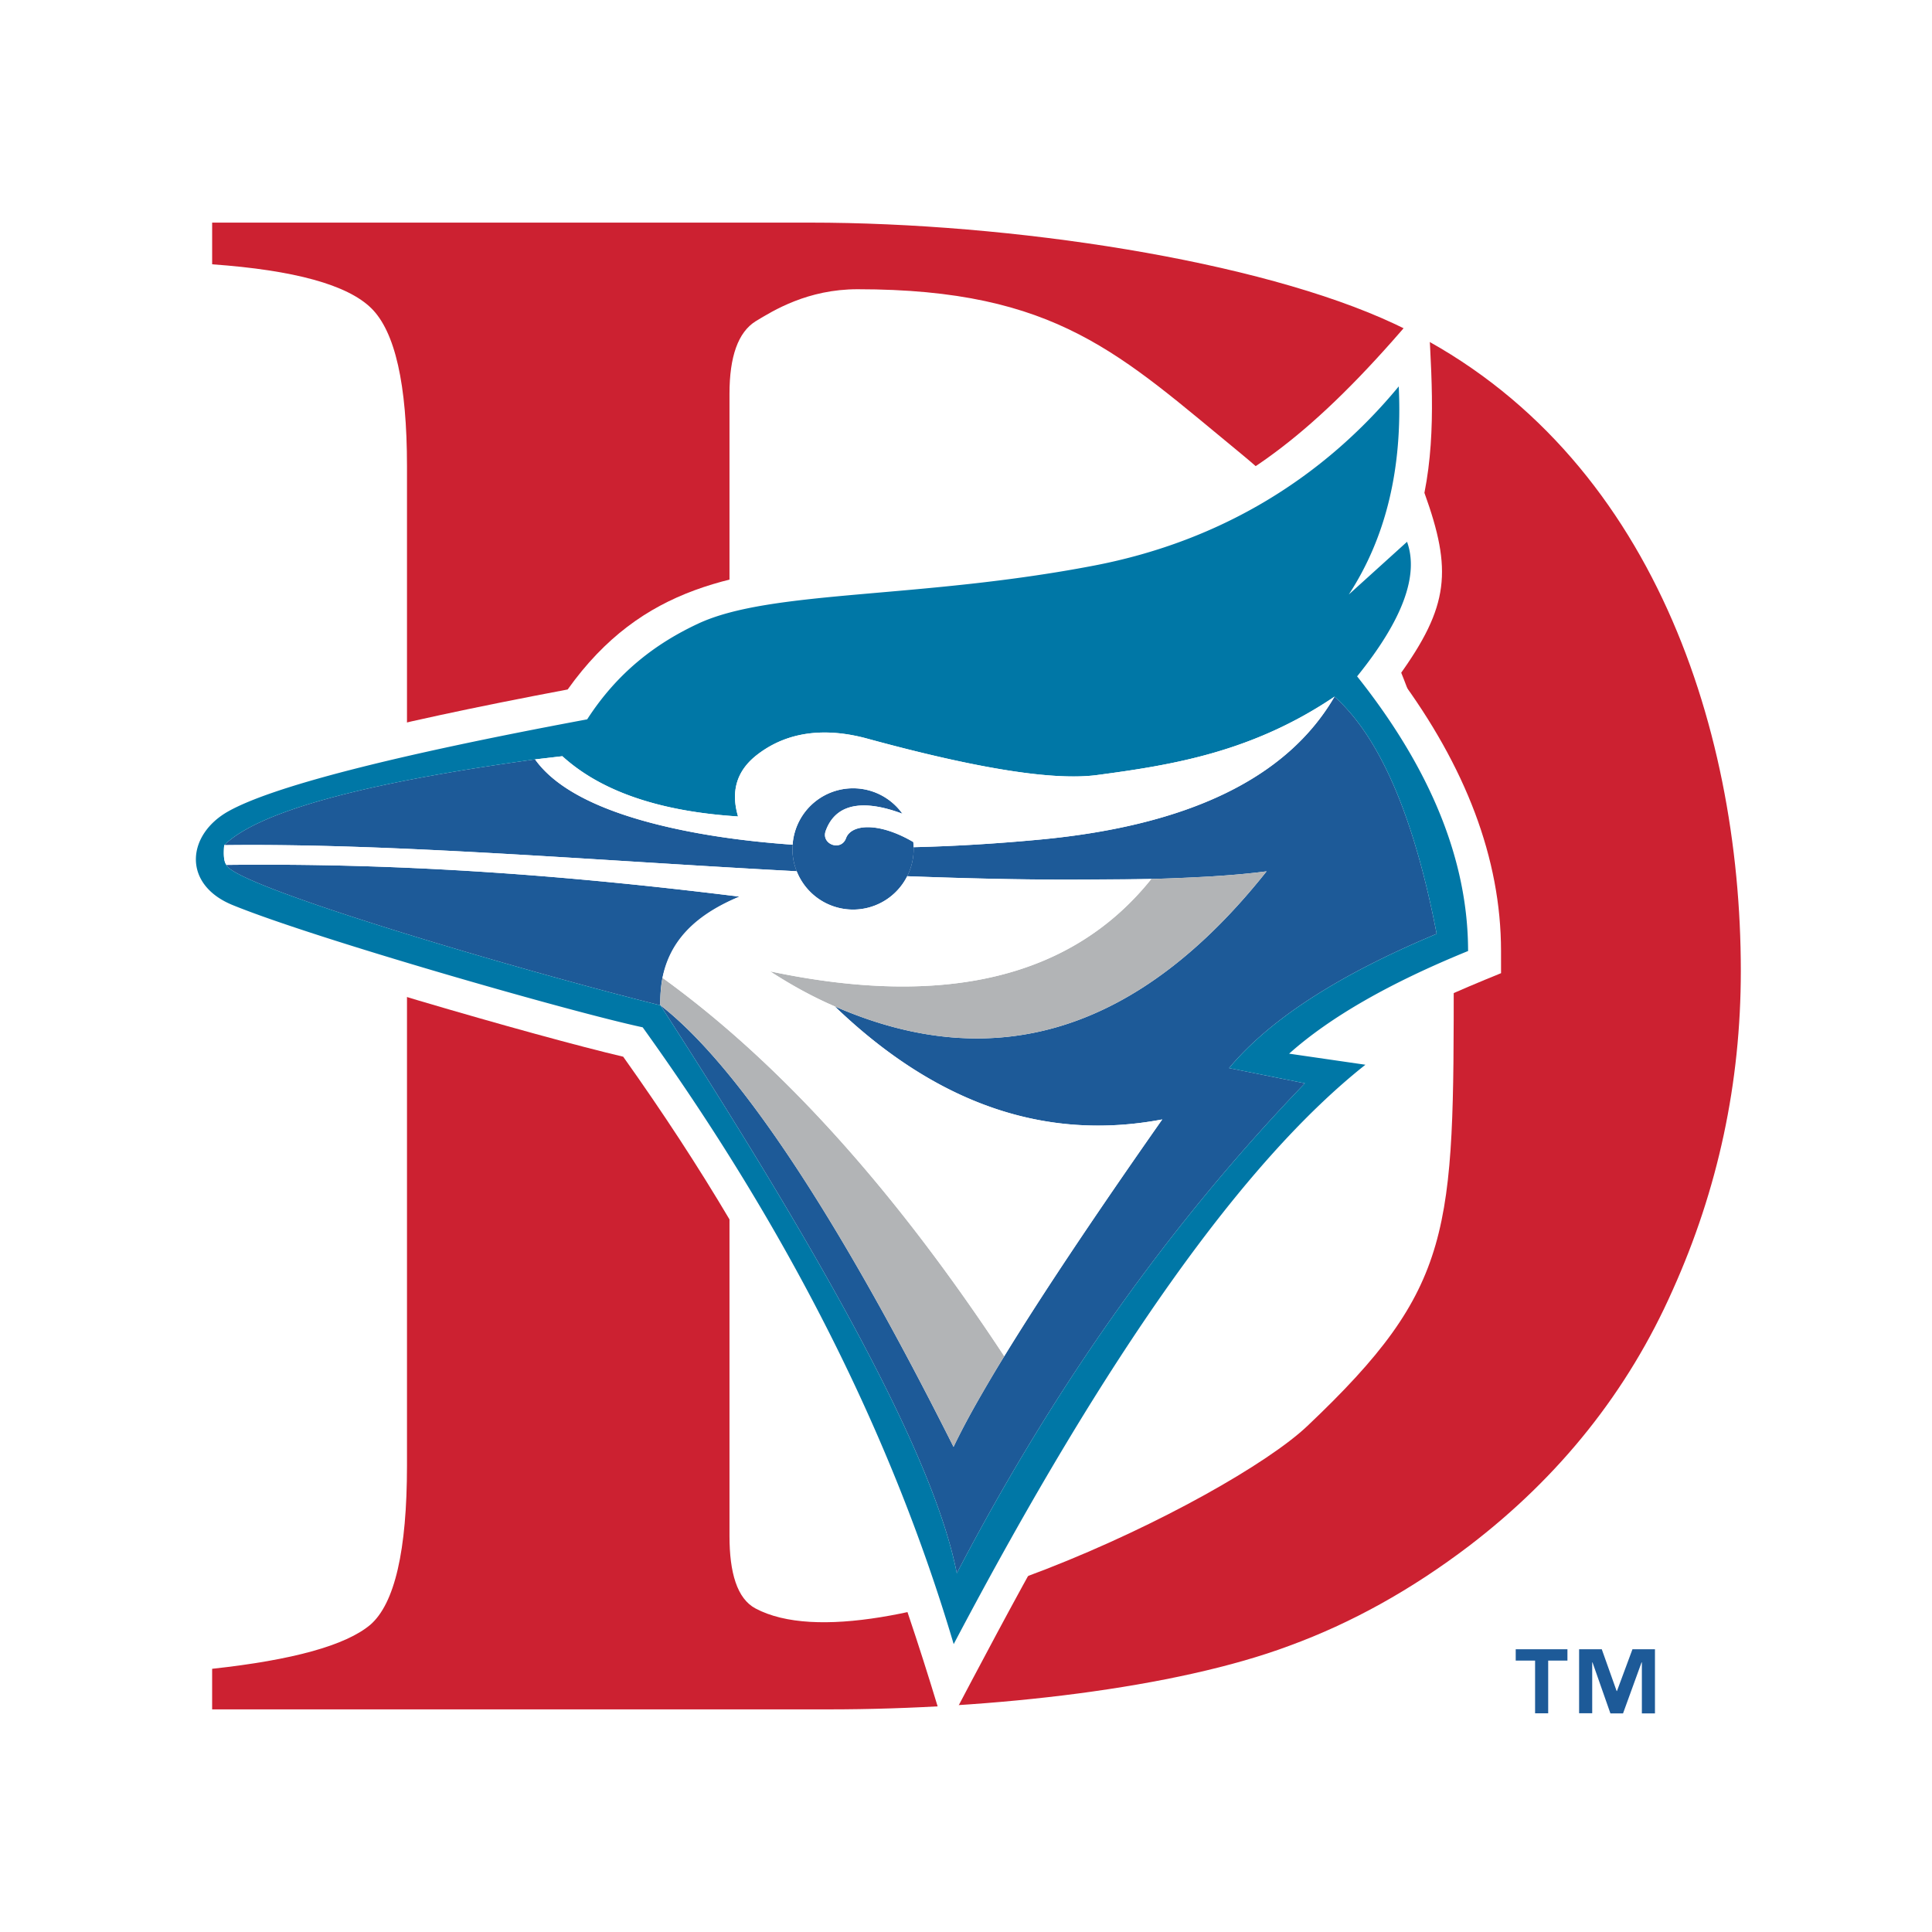
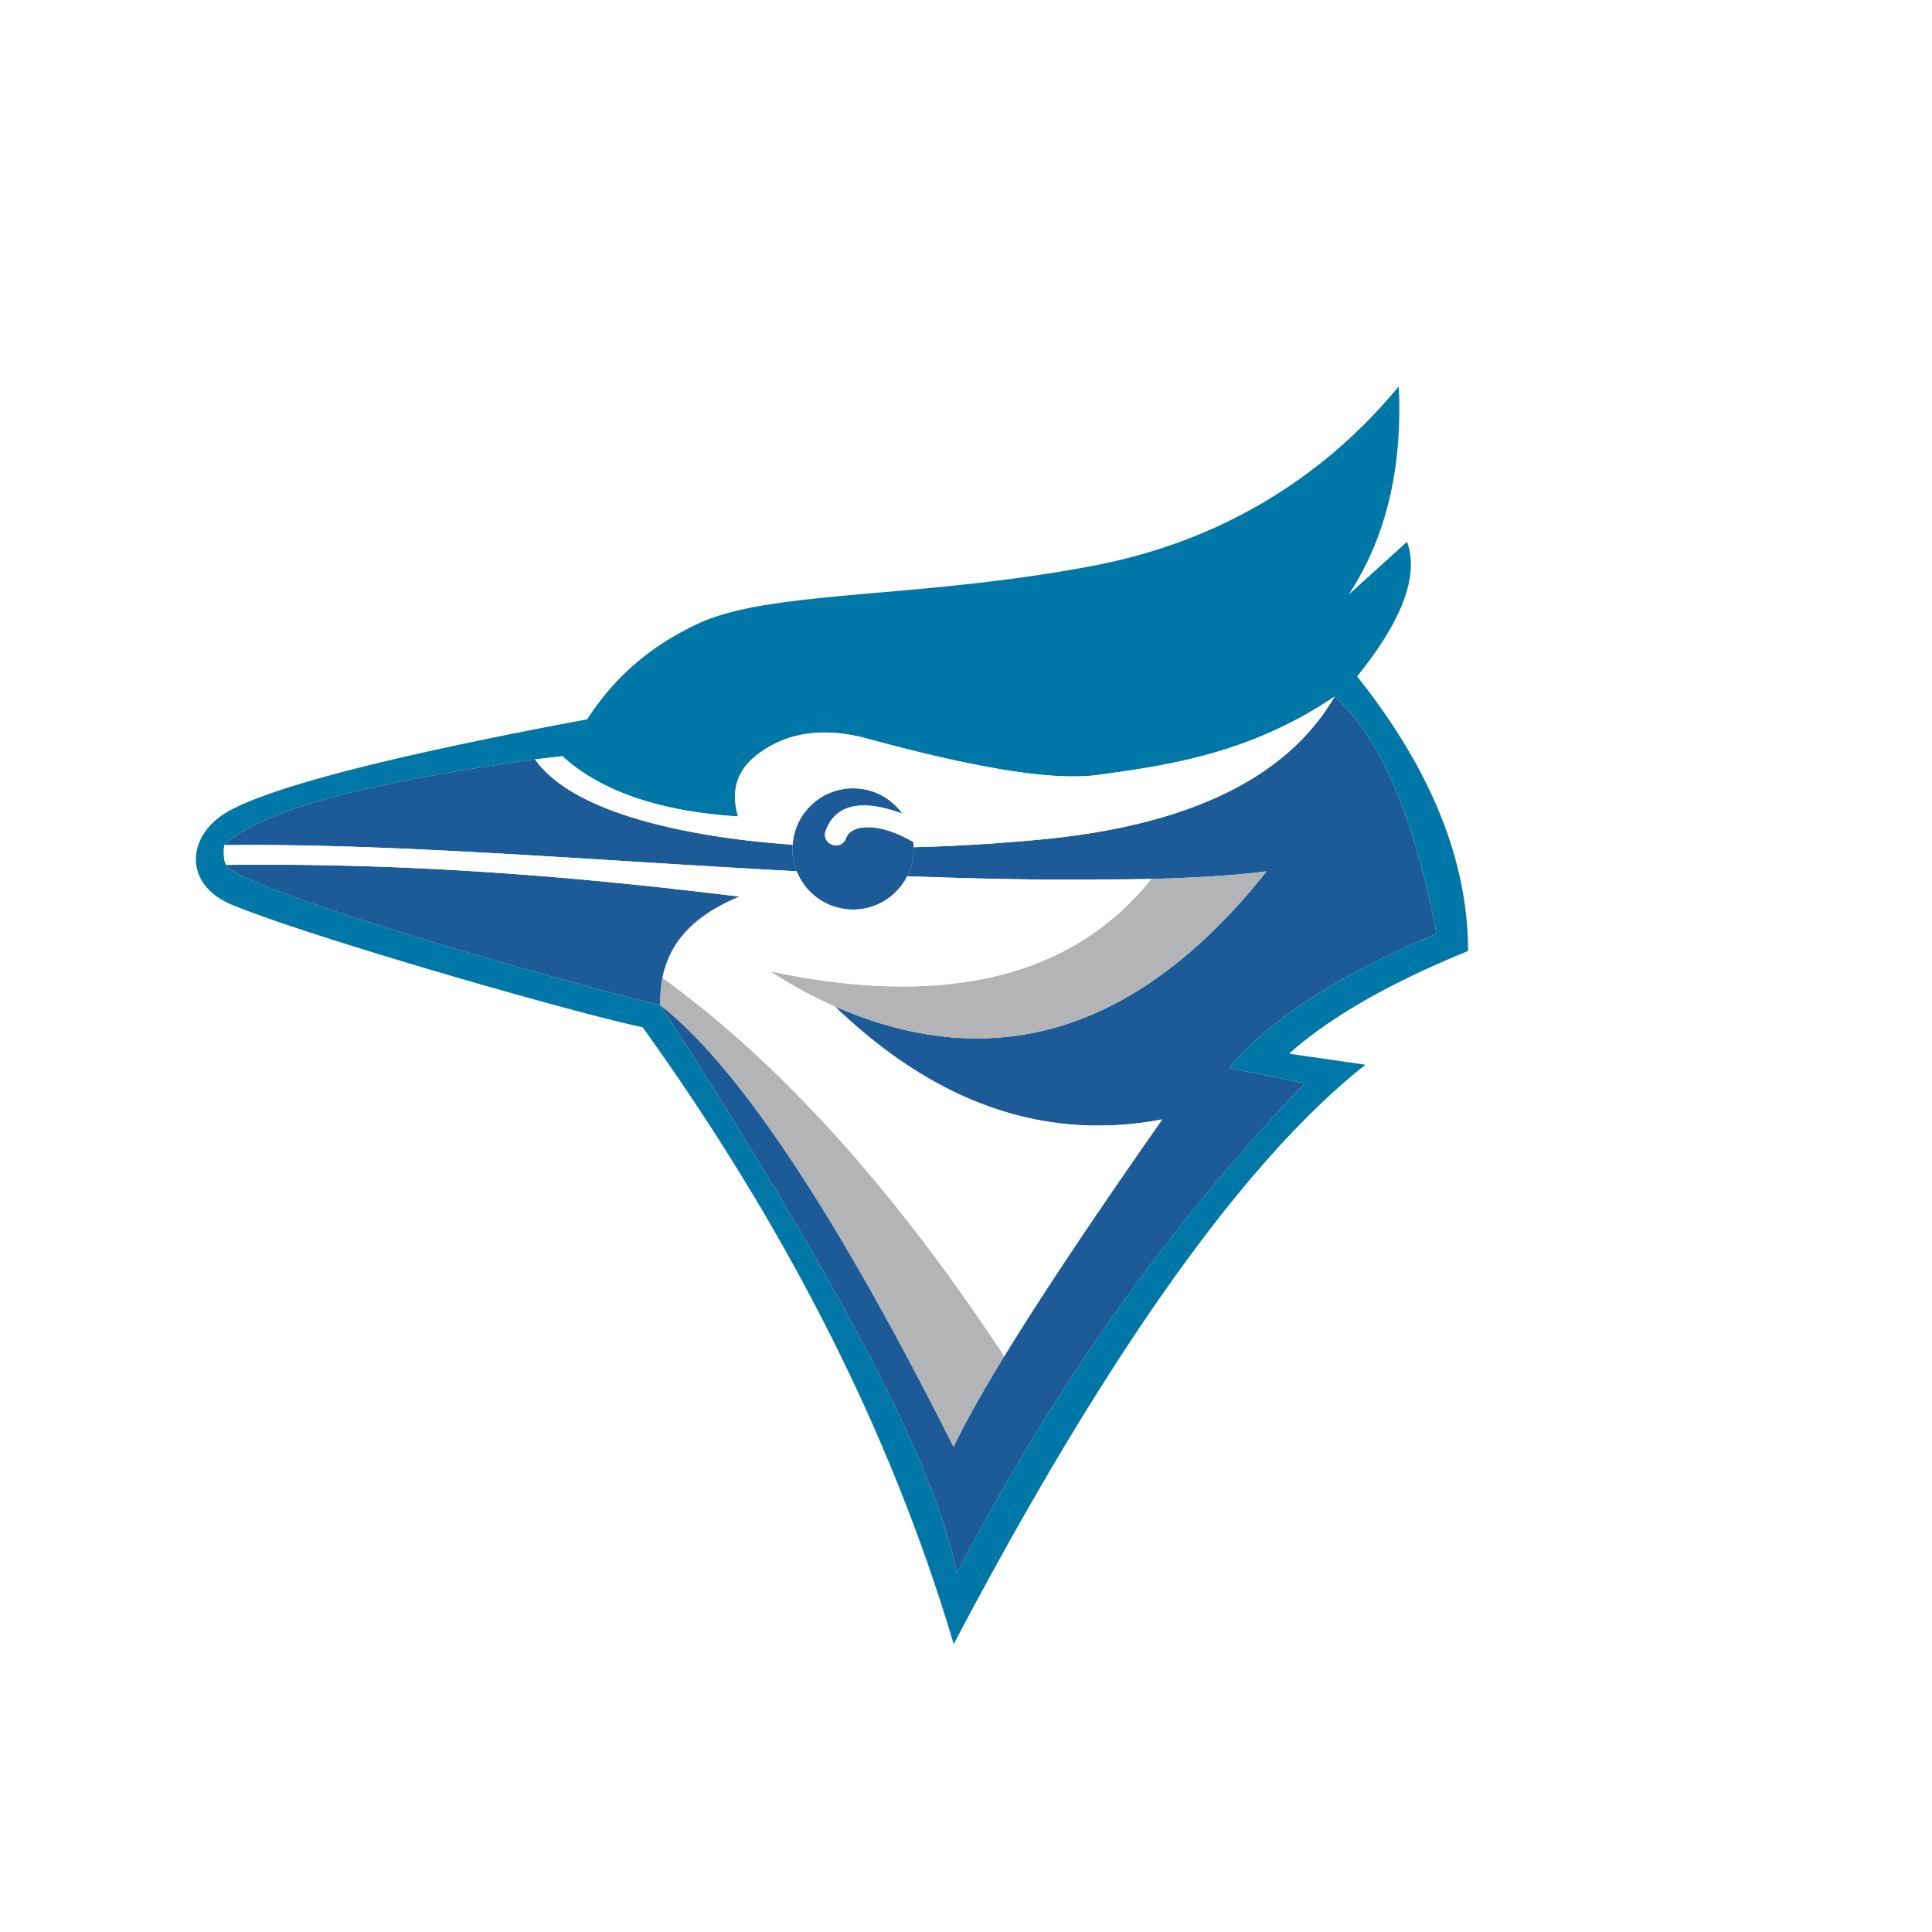
<svg xmlns="http://www.w3.org/2000/svg" width="2500" height="2500" viewBox="0 0 192.756 192.756">
  <g fill-rule="evenodd" clip-rule="evenodd">
    <path fill="#fff" d="M0 0h192.756v192.756H0V0z" />
-     <path d="M37.786 146.242v-99.73c0-8.272-1.283-12.339-2.721-13.754-1.551-1.522-5.815-2.986-14.101-3.577l-2.618-.187v-9.603H80.78c20.269 0 45.503 3.779 59.582 10.386 26.604 12.482 36.137 41.794 36.137 67.093 0 11.559-2.348 22.566-7.049 33.006-4.664 10.52-11.734 19.391-21.168 26.598-5.963 4.533-12.188 8.002-18.668 10.367-11.771 4.406-30.391 6.523-46.998 6.523h-64.27v-9.398l2.514-.273c8.131-.885 12.545-2.305 14.26-3.736 1.334-1.184 2.663-5.105 2.666-13.715zm102.732-22.828c1.684-5.84 1.701-13.156 1.705-26.217 0-22.382-6.844-38.776-20.141-49.711-2.998-2.461-5.637-4.711-8.217-6.704-2.527-1.949-4.918-3.585-7.498-4.915-5.088-2.621-11.177-4.19-20.809-4.192-2.073 0-3.821.438-5.255.999-.751.293-1.414.619-1.988.931-.582.315-1.074.619-1.477.864-.436.308-1.238 1.4-1.238 4.817v113.96c0 3.695.847 4.605 1.099 4.738 9.977 5.318 43.856-10.238 51.792-17.756 7.204-6.822 10.413-11.226 12.027-16.814z" fill="#fff" />
-     <path d="M21.165 166.496c8.062-.877 13.317-2.334 15.768-4.381 2.447-2.113 3.669-7.406 3.672-15.873v-99.73c0-8.173-1.188-13.427-3.564-15.763-2.375-2.334-7.667-3.794-15.875-4.379v-4.16H80.78c20.089 0 44.843 3.765 58.382 10.118 25.168 11.809 34.52 39.738 34.52 64.543 0 11.166-2.27 21.785-6.805 31.855-4.465 10.072-11.232 18.576-20.305 25.508-5.76 4.379-11.736 7.699-17.926 9.961-11.309 4.236-29.545 6.35-46.031 6.35h-61.45v-4.049zm54.209-6.021c11.847 6.314 47.16-10.721 55.054-18.197 14.648-13.879 14.607-19.314 14.611-45.078 0-22.989-7.057-40.287-21.168-51.891-12.096-9.923-18.369-16.448-38.313-16.452-4.968 0-8.386 2.111-10.185 3.206-1.728 1.094-2.592 3.503-2.592 7.225v113.96c0 3.65.753 6.246 2.593 7.227z" fill="#cc2131" />
-     <path d="M142.115 49.171c2.779 7.711 2.494 11.285-2.574 18.306 6.678 9.014 10.213 18.164 10.217 27.405l.002 2.212c-4.311 1.756-8.586 3.58-12.604 5.951l7.098 1.031c-23.449 18.545-36.18 42.475-49.964 68.643-7.696-26.008-16.255-44.986-32.115-67.293-8.59-2.014-32.375-8.881-40.212-12.085-8.219-3.36-6.736-11.939-.774-15.269 4.802-2.684 16.756-5.758 35.446-9.282 7.458-10.454 16.763-11.695 28.658-12.755 28.197-2.513 37.896-2.841 57.136-26.119.309 6.42.948 12.885-.314 19.255z" fill="#fff" />
    <path d="M143.336 93.169c-2.262-11.713-5.656-19.601-10.191-23.665-4.717 8.103-14.508 12.856-29.361 14.258-4.482.423-8.687.667-12.632.761a6.066 6.066 0 0 1-.642 2.897c17.347.646 29.411.373 35.858-.487-12.691 15.98-27.051 20.473-43.081 13.475 10.126 9.73 21.016 13.49 32.67 11.277-10.955 15.625-17.896 26.512-20.822 32.67-12.016-23.955-21.823-38.283-29.211-44.031-.01-.006-.021-.016-.03-.023 17.472 27.068 27.394 45.594 29.567 56.66 9.725-18.648 21.301-34.943 34.729-48.881l-7.564-1.518c4.028-4.845 10.933-9.31 20.71-13.393z" fill="#1d5a98" />
    <path fill="#1d5a98" d="M133.145 69.5l-.004.006.004-.004V69.5zM79.489 86.924a6.022 6.022 0 0 1-.428-2.224c0-.143.012-.283.022-.424-4.623-.326-8.741-.915-12.333-1.736-6.815-1.555-11.267-3.832-13.366-6.775C36.1 78.14 25.76 80.993 22.366 84.321c16.778-.208 37.059 1.543 57.123 2.603zM65.879 100.287c-.018-.363.002-.785.025-1.193l.005-.07c.274-4.322 2.726-7.459 7.862-9.568-18.581-2.31-34.663-3.352-51.181-3.165h-.015c.843 2.136 29.262 10.512 43.307 14.008v-.004-.006l-.003-.002z" />
    <path d="M84.407 83.627c-.492 1.35-2.516.611-2.023-.738 1.152-3.159 4.479-2.897 7.654-1.701a6.05 6.05 0 1 0 1.122 3.511c-.008-.117-.015-.349-.039-.69-3.436-2.013-6.194-1.806-6.714-.382z" fill="#1d5a98" />
    <path d="M146.471 94.883c-.004-8.991-3.695-18.125-11.072-27.402 4.529-5.604 6.189-10.08 4.982-13.426l-5.811 5.259c3.715-5.691 5.377-12.611 4.982-20.761-7.412 8.969-17.559 15.406-30.381 17.872-17.482 3.36-32.248 2.4-39.516 5.795-4.228 1.976-8.046 4.86-11.072 9.549-19.647 3.663-31.45 6.745-35.793 9.172-4.15 2.318-4.645 7.288.416 9.356 8.15 3.333 33.79 10.677 40.914 12.199 14.528 20.223 24.871 40.738 31.029 61.539 15.239-28.93 28.933-48.197 41.079-57.805l-7.613-1.105c4.071-3.637 10.024-7.049 17.856-10.242zm-16.282 13.197c-13.428 13.938-25.004 30.232-34.729 48.881-2.174-11.066-12.096-29.592-29.567-56.66.009.008.02.018.03.023l-.004-.004a.566.566 0 0 0-.028-.023l-.008-.002v.004C51.838 96.803 23.42 88.427 22.577 86.291h.015c-.241-.29-.316-.947-.225-1.97 3.394-3.328 13.733-6.18 31.018-8.556l2.721-.318c3.861 3.51 9.705 5.514 17.531 6.01-.75-2.531-.123-4.576 1.88-6.136 3.23-2.516 7.165-2.679 11.019-1.627 11.27 3.078 18.688 4.194 22.918 3.632 7.527-1.001 15.48-2.285 23.688-7.82l.004-.005v.001l.004-.001-.004.004c4.535 4.063 7.93 11.952 10.191 23.665-9.777 4.083-16.682 8.548-20.711 13.394l7.563 1.516z" fill="#0077a6" />
    <path d="M95.135 144.355a93.933 93.933 0 0 1 1.17-2.309c.404-.756.863-1.586.912-1.676a297.705 297.705 0 0 1 1.973-3.4c.512-.852.844-1.395.969-1.6l.037-.061c-10.997-16.688-22.362-29.27-34.095-37.75a16.751 16.751 0 0 0-.19 1.463l-.005.07a9.409 9.409 0 0 0-.025 1.193l.004.002.008.008a.566.566 0 0 0 .028.023c7.382 5.75 17.195 20.077 29.214 44.037zM76.835 96.912c2.192 1.422 4.342 2.588 6.451 3.496 16.03 6.998 30.389 2.506 43.081-13.475a73.831 73.831 0 0 1-3.4.355c-1.109.087-1.818.134-2.059.148-2.678.142-3.975.193-4.178.202-.604.021-1.223.04-1.863.056-7.875 9.833-20.553 12.906-38.032 9.218z" fill="#b2b4b6" />
    <path d="M73.772 89.456c-4.836 2.082-6.95 4.823-7.672 8.105.096-.439-.091.527 0 0 11.733 8.48 23.099 21.062 34.095 37.75-.014.021-.025.041-.037.061 3.707-6.059 8.975-13.953 15.799-23.686-11.654 2.213-22.544-1.547-32.67-11.277-2.109-.908-4.259-2.074-6.451-3.496 17.479 3.688 30.157.615 38.032-9.217.641-.017-.605.006 0 0-8.902.085-13.537.128-24.358-.274a6.045 6.045 0 0 1-5.398 3.329 6.048 6.048 0 0 1-5.622-3.826c-20.063-1.06-40.345-2.811-57.122-2.603-.091 1.023-.017 1.681.225 1.97 16.516-.188 32.598.854 51.179 3.164zM66.75 82.54c3.592.821 7.71 1.41 12.333 1.736a6.044 6.044 0 0 1 10.955-3.087c-3.175-1.196-6.502-1.458-7.654 1.701-.493 1.35 1.532 2.088 2.023.738.52-1.425 3.278-1.631 6.714.382.02.169.024.341.03.514 3.945-.093 8.15-.338 12.632-.761 14.854-1.402 24.645-6.156 29.361-14.258.004-.002.004-.002.004-.004l-.004.001c0 .002-.002.003-.004.004-8.207 5.535-16.16 6.819-23.688 7.82-4.23.562-11.648-.554-22.918-3.632-3.854-1.052-7.788-.888-11.019 1.627-2.003 1.56-2.63 3.605-1.88 6.136-7.826-.497-13.669-2.5-17.531-6.01l-2.721.318c2.1 2.943 6.552 5.22 13.367 6.775z" fill="#fff" />
-     <path d="M156.385 165.678h-1.922v5.256h-1.307v-5.256h-1.932v-1.129h5.16v1.129h.001zm8.732 5.267h-1.307v-5.09h-.031l-1.848 5.09h-1.26l-1.787-5.09h-.029v5.078h-1.307v-6.385h2.262l1.482 4.166h.033l1.545-4.166h2.246v6.397h.001z" fill="#1d5a98" />
  </g>
</svg>